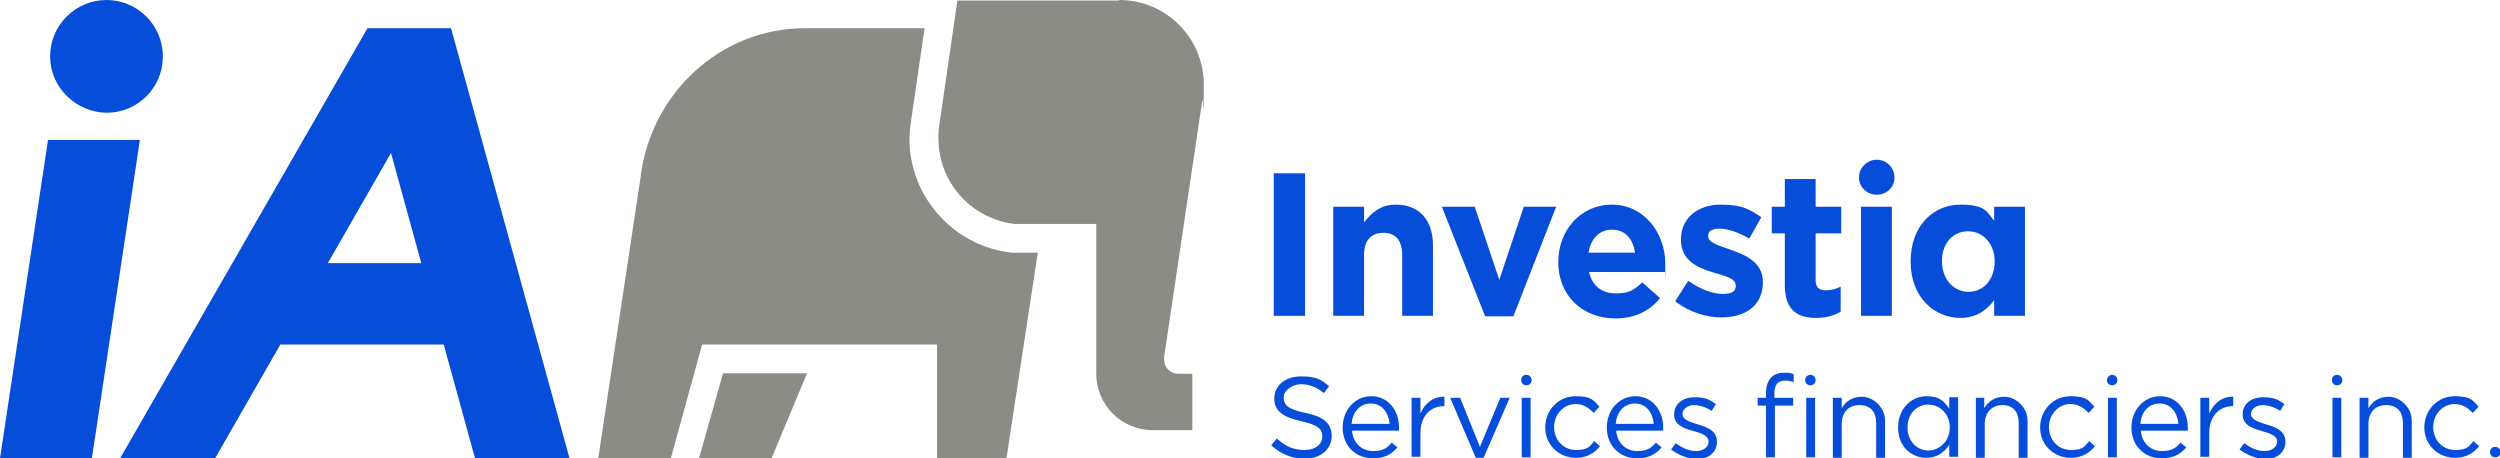
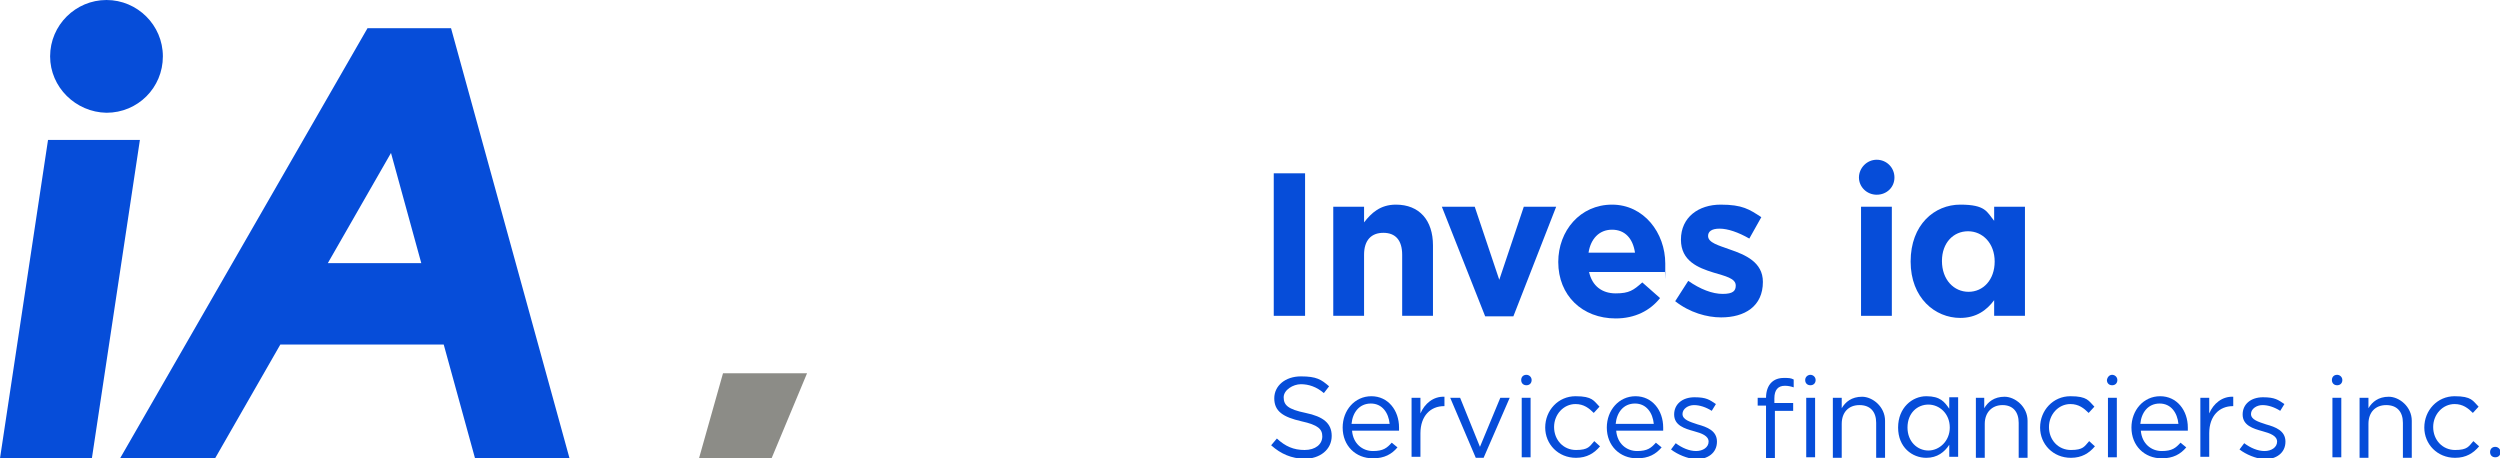
<svg xmlns="http://www.w3.org/2000/svg" id="Calque_1" version="1.1" viewBox="0 0 478.9 87.8">
  <defs>
    <style>
      .st0 {
        fill: none;
      }

      .st1 {
        fill: #8c8c87;
      }

      .st2 {
        fill: #064dd9;
      }
    </style>
  </defs>
  <g>
    <polygon class="st2" points="9.2 26.8 26.8 26.8 17.6 87.8 0 87.8 9.2 26.8" />
    <path class="st2" d="M9.6,10.8C9.6,4.8,14.5,0,20.4,0s10.8,4.8,10.8,10.8-4.8,10.8-10.8,10.8c-5.9-.1-10.8-4.9-10.8-10.8Z" />
    <path class="st2" d="M91,87.8h18.1L86.4,5.4h-16L23,87.8h18.2l12.5-21.8h31.3l6,21.8ZM62.8,50.4l12.1-21.1,5.8,21.1h-17.9Z" />
-     <path class="st1" d="M214.4,0c8.9,0,16.2,7.2,16.2,16.2s-.1,2.1-.3,3.1l-7.3,49.1v.5c0,1.5,1.2,2.7,2.7,2.7h2.7v10.8h-7.6c-5.9,0-10.8-4.8-10.8-10.8v-28.7h-13.8c-.6,0-1.2,0-1.8,0-7.5-.8-13.6-6.8-14.5-14.3-.2-1.8-.2-3.5.1-5.1l3.4-23.4h31Z" />
-     <path class="st1" d="M177.1,5.4h-22.9c-16.2,0-29.6,12.5-31.5,28.6l-8.1,53.8h13.9l6-21.8h45v21.8h13.3l6-39.4h-2.5c-.8,0-1.6,0-2.5,0-10-1.1-18.1-9-19.4-19-.3-2.1-.2-4.1.1-6.1l2.6-17.8" />
    <polygon class="st1" points="133.9 87.8 147.8 87.8 154.6 71.5 138.5 71.5 133.9 87.8" />
  </g>
  <g>
    <path class="st2" d="M244,33.2h6v27.3h-6v-27.3Z" />
    <path class="st2" d="M255.4,39.6h5.9v3c1.4-1.8,3.1-3.4,6.1-3.4,4.5,0,7.1,3,7.1,7.8v13.5h-5.9v-11.7c0-2.8-1.3-4.2-3.6-4.2s-3.7,1.4-3.7,4.2v11.7h-5.9v-20.9Z" />
    <path class="st2" d="M276.2,39.6h6.3l4.7,14,4.7-14h6.2l-8.2,21h-5.4l-8.3-21Z" />
    <path class="st2" d="M298.5,50.2h0c0-6,4.2-11,10.3-11s10.2,5.4,10.2,11.3,0,1-.1,1.6h-14.5c.6,2.7,2.5,4.1,5.1,4.1s3.4-.6,5.1-2.1l3.4,3c-1.9,2.4-4.8,3.9-8.5,3.9-6.4,0-11-4.4-11-10.8ZM313.2,48.4c-.4-2.7-1.9-4.4-4.4-4.4s-4.1,1.8-4.5,4.4h8.9Z" />
    <path class="st2" d="M320.9,57.7l2.5-3.9c2.3,1.6,4.6,2.5,6.6,2.5s2.5-.6,2.5-1.6h0c0-1.4-2-1.8-4.3-2.5-2.9-.9-6.2-2.2-6.2-6.3h0c0-4.3,3.4-6.7,7.6-6.7s5.5.9,7.8,2.4l-2.3,4.1c-2.1-1.2-4.1-1.9-5.7-1.9s-2.2.6-2.2,1.4h0c0,1.3,2,1.8,4.2,2.6,2.9,1,6.3,2.4,6.3,6.2h0c0,4.7-3.5,6.8-8,6.8-2.7,0-6-.9-8.8-3.1Z" />
-     <path class="st2" d="M341.9,54.6v-9.9h-2.5v-5.1h2.5v-5.3h5.9v5.3h4.9v5.1h-4.9v8.9c0,1.4.6,2,1.9,2s2.1-.3,2.9-.7v4.8c-1.2.7-2.7,1.2-4.7,1.2-3.6,0-6-1.5-6-6.3Z" />
    <path class="st2" d="M356.5,39.6h5.9v20.9h-5.9v-20.9Z" />
    <path class="st2" d="M359.5,30.6c1.9,0,3.4,1.5,3.4,3.4s-1.5,3.3-3.4,3.3-3.4-1.5-3.4-3.3,1.5-3.4,3.4-3.4Z" />
    <g>
      <path class="st2" d="M243.5,85.3l1.1-1.3c1.6,1.5,3.2,2.2,5.3,2.2s3.4-1.1,3.4-2.6h0c0-1.4-.8-2.2-4-2.9-3.5-.8-5.2-1.9-5.2-4.4h0c0-2.4,2.1-4.2,5.1-4.2s3.9.6,5.4,1.9l-1,1.3c-1.4-1.2-2.9-1.7-4.4-1.7s-3.3,1.1-3.3,2.5h0c0,1.5.8,2.3,4.2,3s5,2,5,4.4h0c0,2.6-2.2,4.4-5.3,4.4-2.4-.1-4.4-.9-6.3-2.6Z" />
      <path class="st2" d="M257.2,81.9h0c0-3.3,2.3-6,5.5-6s5.3,2.7,5.3,6v.6h-9c.2,2.5,2,3.9,4,3.9s2.7-.6,3.6-1.6l1.1.9c-1.1,1.3-2.5,2.1-4.7,2.1-3.3,0-5.8-2.4-5.8-5.9ZM266.2,81.2c-.2-2.1-1.4-3.9-3.6-3.9s-3.5,1.7-3.7,3.9h7.3Z" />
      <path class="st2" d="M270.4,76.2h1.7v3c.8-1.9,2.5-3.3,4.6-3.2v1.8h-.1c-2.5,0-4.5,1.8-4.5,5.2v4.5h-1.7v-11.3Z" />
      <path class="st2" d="M277.8,76.2h1.9l3.8,9.4,3.9-9.4h1.8l-5,11.5h-1.5l-4.9-11.5Z" />
      <path class="st2" d="M291.5,76.2h1.7v11.4h-1.7v-11.4Z" />
      <path class="st2" d="M296,81.9h0c0-3.3,2.5-6,5.8-6s3.5.9,4.6,2l-1.1,1.2c-.9-.9-1.9-1.7-3.5-1.7-2.3,0-4.1,2-4.1,4.4h0c0,2.5,1.8,4.4,4.2,4.4s2.6-.7,3.5-1.7l1.1,1c-1.1,1.3-2.5,2.2-4.6,2.2-3.4,0-5.9-2.6-5.9-5.8Z" />
      <path class="st2" d="M307.8,81.9h0c0-3.3,2.3-6,5.5-6s5.3,2.7,5.3,6v.6h-9c.2,2.5,2,3.9,4,3.9s2.7-.6,3.6-1.6l1.1.9c-1.1,1.3-2.5,2.1-4.7,2.1-3.3,0-5.8-2.4-5.8-5.9ZM316.8,81.2c-.2-2.1-1.4-3.9-3.6-3.9s-3.5,1.7-3.7,3.9h7.3Z" />
      <path class="st2" d="M320.1,86.1l.9-1.2c1.2.9,2.6,1.5,3.9,1.5s2.4-.7,2.4-1.8h0c0-1.1-1.3-1.6-2.8-2-1.8-.5-3.8-1.1-3.8-3.2h0c0-2,1.6-3.3,3.9-3.3s2.9.5,4.1,1.3l-.8,1.3c-1.1-.7-2.3-1.1-3.4-1.1s-2.2.7-2.2,1.7h0c0,1.1,1.4,1.5,2.9,2,1.8.5,3.7,1.2,3.7,3.3h0c0,2.2-1.8,3.4-4.1,3.4-1.6-.2-3.4-.9-4.7-1.9Z" />
-       <path class="st2" d="M338.3,77.7h-1.6v-1.5h1.6v-1c0-1.3.4-2.3,1-2.9s1.4-.9,2.4-.9,1.3,0,1.9.3v1.5c-.6-.2-1.1-.3-1.7-.3-1.3,0-2,.8-2,2.4v.9h3.6v1.5h-3.5v9.9h-1.7v-9.9ZM346,76.2h1.7v11.4h-1.7v-11.4Z" />
+       <path class="st2" d="M338.3,77.7h-1.6v-1.5h1.6c0-1.3.4-2.3,1-2.9s1.4-.9,2.4-.9,1.3,0,1.9.3v1.5c-.6-.2-1.1-.3-1.7-.3-1.3,0-2,.8-2,2.4v.9h3.6v1.5h-3.5v9.9h-1.7v-9.9ZM346,76.2h1.7v11.4h-1.7v-11.4Z" />
      <path class="st2" d="M351.1,76.2h1.7v2c.7-1.2,1.9-2.2,3.9-2.2s4.4,1.9,4.4,4.6v7.1h-1.7v-6.7c0-2.1-1.1-3.4-3.2-3.4s-3.4,1.4-3.4,3.6v6.5h-1.7v-11.5h0Z" />
      <path class="st2" d="M363.6,81.9h0c0-3.8,2.7-6,5.4-6s3.5,1.1,4.4,2.4v-2.2h1.7v11.4h-1.7v-2.3c-.9,1.4-2.3,2.5-4.4,2.5-2.7,0-5.4-2-5.4-5.8ZM373.5,81.9h0c0-2.7-2-4.4-4.1-4.4s-4,1.6-4,4.4h0c0,2.7,1.9,4.4,4,4.4s4.1-1.8,4.1-4.4Z" />
      <path class="st2" d="M378.4,76.2h1.7v2c.7-1.2,1.9-2.2,3.9-2.2s4.4,1.9,4.4,4.6v7.1h-1.7v-6.7c0-2.1-1.1-3.4-3.1-3.4s-3.4,1.4-3.4,3.6v6.5h-1.7v-11.5h0Z" />
      <path class="st2" d="M390.8,81.9h0c0-3.3,2.5-6,5.8-6s3.5.9,4.6,2l-1.1,1.2c-.9-.9-1.9-1.7-3.5-1.7-2.3,0-4.1,2-4.1,4.4h0c0,2.5,1.8,4.4,4.2,4.4s2.6-.7,3.5-1.7l1.1,1c-1.1,1.3-2.5,2.2-4.6,2.2-3.4,0-5.9-2.6-5.9-5.8Z" />
      <path class="st2" d="M403.8,76.2h1.7v11.4h-1.7v-11.4Z" />
      <path class="st2" d="M408.3,81.9h0c0-3.3,2.3-6,5.5-6s5.3,2.7,5.3,6v.6h-9c.2,2.5,2,3.9,4,3.9s2.7-.6,3.6-1.6l1.1.9c-1.1,1.3-2.5,2.1-4.7,2.1-3.3,0-5.8-2.4-5.8-5.9ZM417.3,81.2c-.2-2.1-1.4-3.9-3.6-3.9s-3.5,1.7-3.7,3.9h7.3Z" />
      <path class="st2" d="M421.5,76.2h1.7v3c.8-1.9,2.5-3.3,4.6-3.2v1.8h-.1c-2.5,0-4.5,1.8-4.5,5.2v4.5h-1.7v-11.3Z" />
      <path class="st2" d="M429,86.1l.9-1.2c1.2.9,2.6,1.5,3.9,1.5s2.4-.7,2.4-1.8h0c0-1.1-1.3-1.6-2.8-2-1.8-.5-3.8-1.1-3.8-3.2h0c0-2,1.6-3.3,3.9-3.3s2.9.5,4.1,1.3l-.8,1.3c-1.1-.7-2.3-1.1-3.4-1.1s-2.2.7-2.2,1.7h0c0,1.1,1.4,1.5,2.9,2,1.8.5,3.7,1.2,3.7,3.3h0c0,2.2-1.8,3.4-4.1,3.4-1.6-.2-3.4-.9-4.7-1.9Z" />
      <path class="st2" d="M446.8,76.2h1.7v11.4h-1.7v-11.4Z" />
      <path class="st2" d="M452,76.2h1.7v2c.7-1.2,1.9-2.2,3.9-2.2s4.4,1.9,4.4,4.6v7.1h-1.7v-6.7c0-2.1-1.1-3.4-3.2-3.4s-3.4,1.4-3.4,3.6v6.5h-1.7v-11.5Z" />
      <path class="st2" d="M464.4,81.9h0c0-3.3,2.5-6,5.8-6s3.5.9,4.6,2l-1.1,1.2c-.9-.9-1.9-1.7-3.5-1.7-2.3,0-4.1,2-4.1,4.4h0c0,2.5,1.8,4.4,4.2,4.4s2.6-.7,3.5-1.7l1.1,1c-1.1,1.3-2.5,2.2-4.6,2.2-3.4,0-5.9-2.6-5.9-5.8Z" />
    </g>
    <path class="st2" d="M366,50.1h0c0-7.1,4.6-10.9,9.5-10.9s5.1,1.4,6.5,3.1v-2.7h5.9v20.9h-5.9v-3c-1.4,1.9-3.4,3.4-6.5,3.4-4.8,0-9.5-3.8-9.5-10.8ZM382.1,50.1h0c0-3.5-2.3-5.8-5.1-5.8s-5,2.2-5,5.7h0c0,3.6,2.3,5.9,5.1,5.9s5-2.3,5-5.8Z" />
    <path class="st2" d="M478,85.6c.5,0,1,.4,1,1s-.4,1-1,1-1-.4-1-1,.4-1,1-1Z" />
    <path class="st2" d="M447.7,71.8c.5,0,1,.4,1,1s-.4,1-1,1-1-.4-1-1,.4-1,1-1Z" />
    <path class="st2" d="M404.6,71.8c.5,0,1,.4,1,1s-.4,1-1,1-1-.4-1-1c.1-.6.5-1,1-1Z" />
    <path class="st2" d="M346.8,71.8c.5,0,1,.4,1,1s-.4,1-1,1-1-.4-1-1,.5-1,1-1Z" />
    <path class="st2" d="M292.4,71.8c.5,0,1,.4,1,1s-.4,1-1,1-1-.4-1-1,.4-1,1-1Z" />
  </g>
  <rect class="st0" width="478.8" height="87.8" />
</svg>